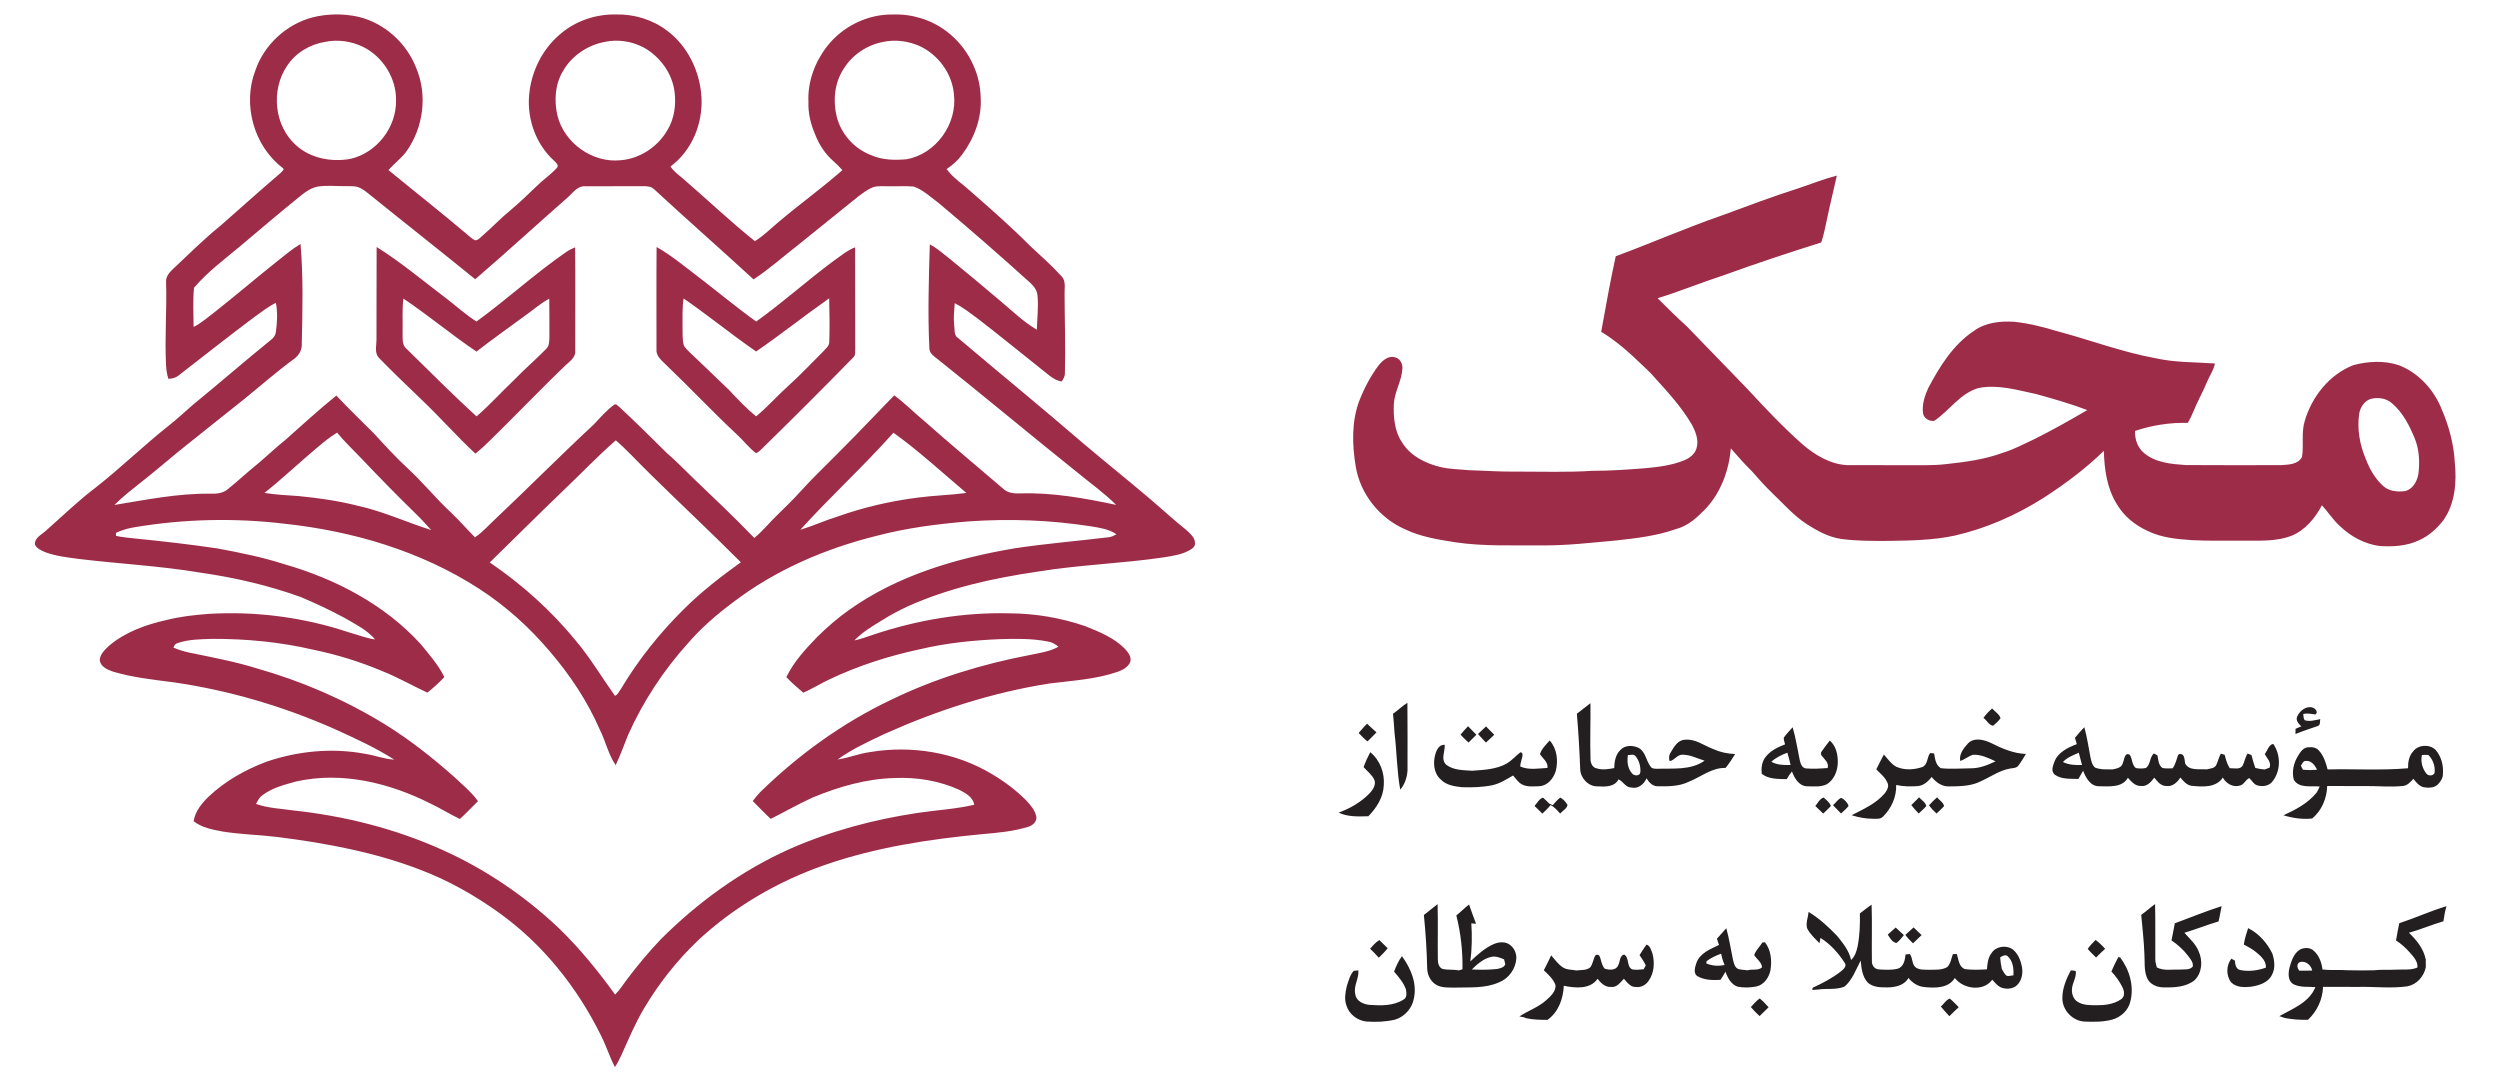
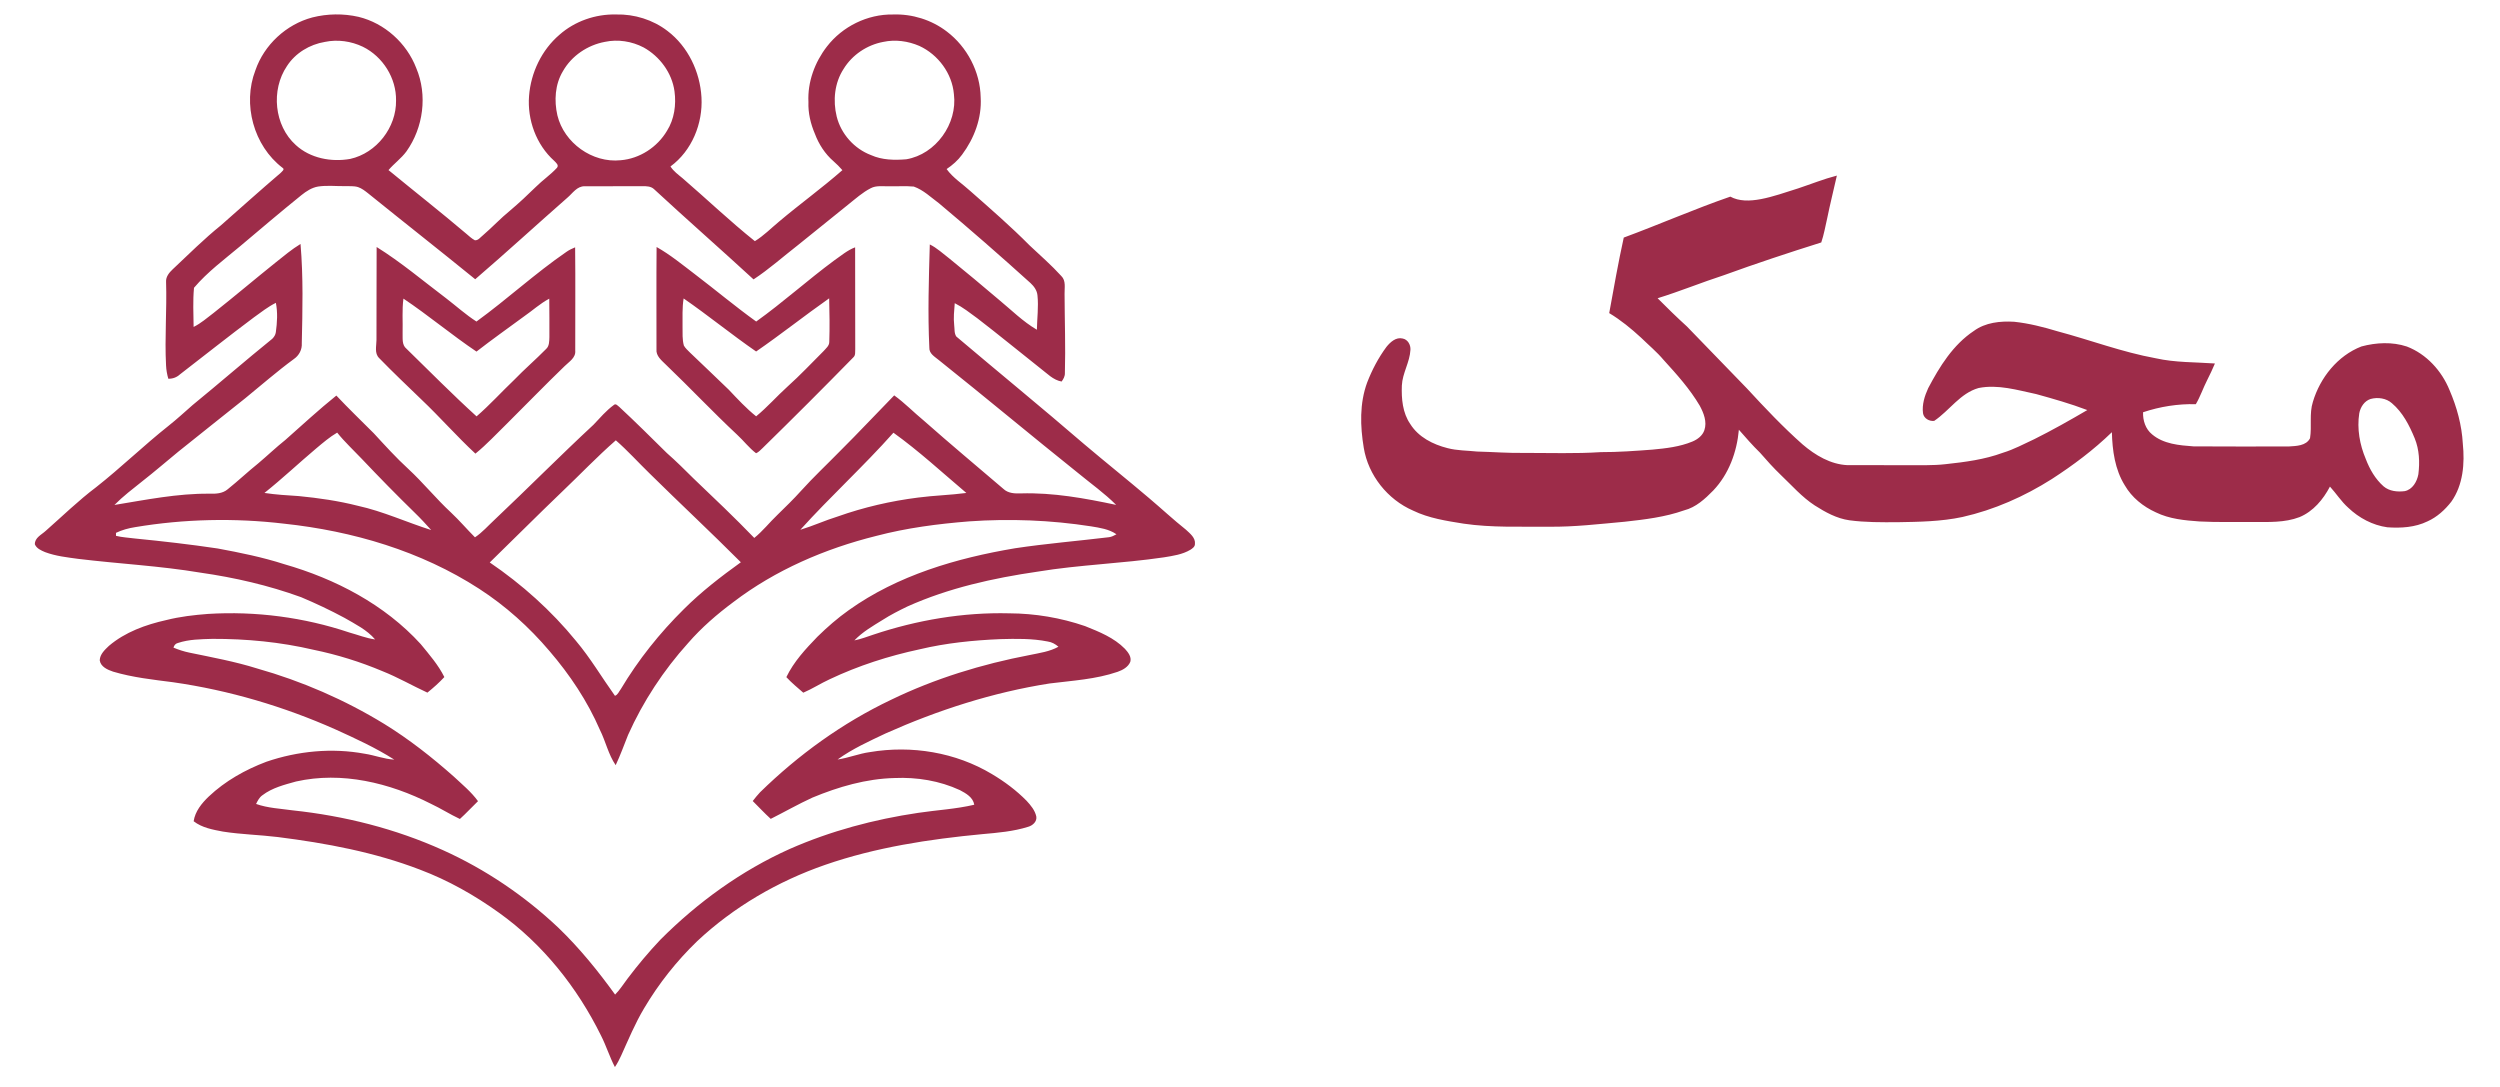
<svg xmlns="http://www.w3.org/2000/svg" version="1.1" id="Layer_1" x="0px" y="0px" width="115px" height="50px" viewBox="0 0 115 50" enable-background="new 0 0 115 50" xml:space="preserve">
  <g>
-     <path fill="#9D2C49" d="M14.368,0.802c0.692-0.175,1.429-0.185,2.125-0.027c1.197,0.291,2.212,1.206,2.653,2.353   c0.527,1.245,0.329,2.74-0.449,3.835c-0.237,0.323-0.568,0.558-0.826,0.861c1.192,0.98,2.405,1.932,3.581,2.93   c0.125,0.106,0.245,0.221,0.391,0.298c0.156,0.016,0.256-0.139,0.367-0.224c0.432-0.37,0.818-0.789,1.26-1.147   c0.407-0.345,0.797-0.708,1.177-1.082c0.31-0.309,0.676-0.557,0.973-0.879c0.104-0.123-0.047-0.239-0.127-0.322   c-0.827-0.742-1.243-1.887-1.156-2.987C24.42,3.343,24.916,2.3,25.734,1.6c0.709-0.627,1.66-0.956,2.604-0.934   c0.845-0.021,1.696,0.242,2.368,0.759c0.943,0.716,1.497,1.88,1.562,3.053c0.069,1.203-0.443,2.459-1.426,3.179   c0.14,0.222,0.356,0.374,0.554,0.54c1.114,0.959,2.179,1.978,3.328,2.896c0.408-0.249,0.742-0.593,1.107-0.895   c0.958-0.809,1.976-1.544,2.919-2.371c-0.127-0.145-0.262-0.283-0.407-0.409c-0.39-0.337-0.677-0.781-0.857-1.261   c-0.198-0.462-0.317-0.961-0.298-1.466c-0.045-0.918,0.293-1.831,0.851-2.551c0.714-0.924,1.867-1.493,3.038-1.473   c0.884-0.031,1.773,0.245,2.476,0.783c0.936,0.709,1.536,1.854,1.558,3.03c0.058,0.947-0.295,1.883-0.856,2.635   c-0.192,0.264-0.441,0.481-0.711,0.662c0.294,0.408,0.727,0.677,1.093,1.013c0.926,0.815,1.858,1.625,2.728,2.502   c0.491,0.462,1.002,0.906,1.456,1.406c0.223,0.216,0.141,0.547,0.149,0.823c0.004,1.213,0.049,2.427,0.015,3.639   c0.006,0.148-0.067,0.276-0.151,0.391c-0.394-0.07-0.669-0.377-0.975-0.606c-0.969-0.766-1.923-1.551-2.902-2.304   c-0.336-0.247-0.666-0.506-1.039-0.695c-0.027,0.338-0.064,0.677-0.025,1.016c0.024,0.171-0.006,0.369,0.098,0.519   c1.954,1.654,3.937,3.274,5.876,4.946c0.989,0.838,2.004,1.647,2.991,2.487c0.568,0.479,1.111,0.988,1.694,1.451   c0.187,0.176,0.449,0.373,0.415,0.662c-0.001,0.126-0.115,0.201-0.208,0.262c-0.369,0.221-0.804,0.28-1.221,0.349   c-1.929,0.285-3.885,0.34-5.809,0.658c-2.045,0.298-4.088,0.751-5.981,1.599c-0.393,0.19-0.784,0.388-1.151,0.624   c-0.453,0.28-0.924,0.551-1.295,0.94c0.298-0.059,0.582-0.168,0.869-0.264c2.009-0.672,4.133-1.035,6.254-0.982   c1.184,0.005,2.368,0.203,3.488,0.588c0.653,0.262,1.333,0.533,1.834,1.045c0.145,0.159,0.312,0.368,0.247,0.598   c-0.1,0.243-0.349,0.377-0.584,0.46c-1.008,0.346-2.08,0.404-3.13,0.536c-2.604,0.408-5.133,1.223-7.538,2.296   c-0.758,0.359-1.53,0.708-2.214,1.201c0.504-0.071,0.98-0.272,1.485-0.34c1.914-0.324,3.948,0.008,5.618,1.012   c0.577,0.343,1.121,0.748,1.593,1.228c0.191,0.208,0.385,0.438,0.446,0.721c0.04,0.231-0.165,0.415-0.369,0.473   c-0.682,0.216-1.402,0.276-2.112,0.339c-2.449,0.232-4.906,0.606-7.238,1.415c-2.168,0.753-4.197,1.932-5.875,3.504   c-0.951,0.917-1.778,1.961-2.45,3.098c-0.412,0.69-0.719,1.435-1.05,2.165c-0.084,0.184-0.176,0.365-0.29,0.532   c-0.245-0.468-0.399-0.976-0.638-1.446c-1.092-2.215-2.677-4.211-4.694-5.652c-1.123-0.807-2.338-1.493-3.633-1.982   c-2.096-0.806-4.318-1.219-6.539-1.5c-0.84-0.103-1.688-0.119-2.525-0.251c-0.469-0.089-0.963-0.175-1.349-0.476   c0.068-0.456,0.371-0.827,0.695-1.137c0.756-0.715,1.681-1.234,2.651-1.6c1.445-0.494,3.013-0.647,4.52-0.369   c0.458,0.069,0.897,0.247,1.363,0.271c-0.86-0.547-1.789-0.973-2.715-1.393c-2.373-1.054-4.887-1.797-7.459-2.166   c-0.925-0.12-1.86-0.219-2.758-0.487c-0.254-0.085-0.574-0.223-0.617-0.522c0.009-0.279,0.234-0.484,0.422-0.664   c0.747-0.636,1.696-0.977,2.641-1.188c0.627-0.158,1.271-0.233,1.915-0.282c2.196-0.136,4.42,0.155,6.506,0.855   c0.394,0.108,0.777,0.264,1.184,0.319c-0.379-0.447-0.917-0.707-1.414-0.996c-0.648-0.349-1.314-0.663-1.992-0.949   c-1.497-0.544-3.056-0.903-4.631-1.128c-1.857-0.312-3.741-0.405-5.609-0.632c-0.516-0.071-1.043-0.127-1.534-0.311   c-0.182-0.078-0.39-0.165-0.472-0.359c-0.01-0.306,0.311-0.444,0.503-0.623c0.767-0.675,1.499-1.391,2.316-2.006   c1.145-0.901,2.192-1.921,3.334-2.826c0.381-0.301,0.737-0.632,1.103-0.951c1.231-1.005,2.43-2.05,3.665-3.049   c0.084-0.082,0.149-0.186,0.164-0.303c0.062-0.447,0.09-0.906,0.002-1.351c-0.364,0.18-0.682,0.434-1.01,0.668   c-1.149,0.858-2.271,1.75-3.406,2.626c-0.146,0.134-0.333,0.203-0.532,0.197c-0.058-0.201-0.095-0.407-0.104-0.615   c-0.067-1.279,0.042-2.558,0.001-3.838c-0.016-0.236,0.142-0.427,0.303-0.579c0.732-0.688,1.444-1.4,2.228-2.031   c0.911-0.803,1.816-1.615,2.739-2.404c0.053-0.062,0.21-0.163,0.086-0.236c-1.328-1.013-1.849-2.93-1.247-4.484   C12.151,2.062,13.165,1.121,14.368,0.802 M14.944,1.928c-0.7,0.116-1.358,0.512-1.745,1.112c-0.743,1.098-0.588,2.738,0.408,3.632   c0.664,0.61,1.632,0.793,2.502,0.638c1.213-0.268,2.129-1.45,2.109-2.689c0.016-1.027-0.607-2.019-1.526-2.47   C16.154,1.893,15.531,1.805,14.944,1.928 M27.823,1.926c-0.795,0.148-1.528,0.641-1.928,1.348c-0.365,0.604-0.41,1.356-0.255,2.032   c0.306,1.267,1.607,2.2,2.907,2.065c0.877-0.07,1.69-0.601,2.135-1.355c0.338-0.536,0.429-1.196,0.345-1.817   c-0.116-0.847-0.677-1.604-1.419-2.016C29.065,1.899,28.424,1.797,27.823,1.926 M40.627,1.928   c-0.744,0.139-1.425,0.594-1.821,1.242c-0.419,0.64-0.498,1.458-0.318,2.191c0.199,0.8,0.808,1.483,1.58,1.774   c0.507,0.229,1.076,0.237,1.621,0.192c1.36-0.228,2.362-1.637,2.191-2.995c-0.081-0.954-0.725-1.821-1.589-2.219   C41.771,1.888,41.183,1.807,40.627,1.928 M13.862,8.979c-0.947,0.764-1.873,1.552-2.802,2.336   c-0.733,0.615-1.515,1.191-2.136,1.923c-0.056,0.596-0.025,1.201-0.018,1.801c0.338-0.166,0.621-0.418,0.919-0.643   c0.967-0.764,1.906-1.562,2.869-2.333c0.368-0.291,0.727-0.597,1.13-0.84c0.13,1.517,0.092,3.043,0.058,4.564   c0.02,0.291-0.124,0.564-0.362,0.727c-0.773,0.567-1.495,1.2-2.239,1.806c-1.023,0.823-2.059,1.631-3.08,2.458   c-0.553,0.453-1.092,0.921-1.656,1.361c-0.438,0.349-0.886,0.69-1.281,1.089c1.448-0.236,2.899-0.533,4.373-0.518   c0.29,0.008,0.603-0.004,0.836-0.203c0.48-0.384,0.927-0.808,1.407-1.193c0.421-0.355,0.818-0.736,1.249-1.079   c0.775-0.686,1.536-1.39,2.343-2.039c0.56,0.594,1.147,1.16,1.724,1.737c0.515,0.558,1.023,1.122,1.584,1.635   c0.688,0.637,1.278,1.371,1.966,2.008c0.386,0.362,0.729,0.767,1.103,1.141c0.34-0.226,0.608-0.538,0.906-0.813   c1.528-1.443,3.007-2.937,4.547-4.367c0.301-0.316,0.585-0.654,0.94-0.912c0.09-0.078,0.176,0.045,0.245,0.092   c0.745,0.691,1.465,1.409,2.188,2.122c0.427,0.373,0.827,0.775,1.23,1.173c0.942,0.899,1.888,1.795,2.792,2.733   c0.391-0.315,0.701-0.714,1.063-1.059c0.369-0.363,0.743-0.721,1.088-1.107c0.573-0.635,1.199-1.22,1.797-1.832   c0.845-0.839,1.656-1.71,2.489-2.56c0.488,0.353,0.906,0.788,1.37,1.169c1.2,1.062,2.432,2.089,3.65,3.13   c0.218,0.21,0.529,0.221,0.814,0.21c1.477-0.043,2.937,0.224,4.375,0.529c-0.535-0.536-1.156-0.975-1.739-1.456   c-2.152-1.722-4.268-3.489-6.422-5.209c-0.182-0.152-0.445-0.292-0.432-0.567c-0.076-1.582-0.024-3.167,0.021-4.749   c0.334,0.163,0.603,0.423,0.897,0.645c0.766,0.623,1.527,1.254,2.278,1.895c0.574,0.472,1.106,1.008,1.751,1.384   c0.009-0.526,0.082-1.054,0.027-1.579c-0.019-0.228-0.159-0.419-0.321-0.569c-1.38-1.247-2.78-2.471-4.205-3.665   c-0.373-0.276-0.719-0.616-1.163-0.773c-0.386-0.036-0.775-0.003-1.163-0.015c-0.273,0.01-0.566-0.044-0.817,0.09   c-0.382,0.195-0.701,0.486-1.035,0.751c-0.773,0.621-1.541,1.247-2.315,1.867c-0.679,0.527-1.323,1.105-2.042,1.577   c-1.519-1.398-3.072-2.758-4.587-4.16c-0.139-0.124-0.334-0.129-0.51-0.127c-0.889,0.005-1.779-0.001-2.668,0.003   c-0.356-0.01-0.556,0.322-0.797,0.525c-1.419,1.245-2.809,2.522-4.241,3.752c-1.633-1.328-3.289-2.628-4.926-3.951   c-0.143-0.113-0.29-0.229-0.464-0.288c-0.195-0.06-0.403-0.037-0.603-0.044c-0.41,0.005-0.824-0.043-1.232,0.018   C14.343,8.629,14.089,8.796,13.862,8.979 M14.546,20.627c-0.801,0.675-1.563,1.395-2.382,2.048c0.525,0.081,1.056,0.11,1.584,0.145   c0.911,0.089,1.819,0.219,2.707,0.445c1.163,0.255,2.249,0.759,3.38,1.117c-0.242-0.269-0.486-0.536-0.746-0.787   c-0.833-0.812-1.647-1.643-2.446-2.487c-0.379-0.401-0.787-0.776-1.133-1.208C15.163,20.103,14.855,20.369,14.546,20.627    M36.815,24.37c0.586-0.177,1.143-0.434,1.728-0.614c1.193-0.422,2.434-0.71,3.69-0.868c0.737-0.097,1.482-0.114,2.219-0.212   c-1.107-0.936-2.176-1.926-3.354-2.771C39.728,21.446,38.198,22.839,36.815,24.37 M25.855,22.619   c-1.12,1.073-2.215,2.173-3.326,3.254c1.482,1.01,2.832,2.217,3.967,3.609c0.666,0.79,1.191,1.686,1.792,2.525   c0.137-0.047,0.187-0.207,0.272-0.312c0.802-1.345,1.788-2.579,2.902-3.679c0.802-0.8,1.699-1.491,2.617-2.152   c-1.38-1.383-2.809-2.715-4.199-4.087c-0.52-0.506-1.006-1.046-1.552-1.523C27.469,21.004,26.682,21.833,25.855,22.619    M6.213,24.249c-0.303,0.048-0.601,0.129-0.878,0.262c0,0.034,0,0.103,0.001,0.138c0.286,0.072,0.582,0.082,0.873,0.122   c1.271,0.125,2.54,0.271,3.802,0.459c1.032,0.191,2.063,0.4,3.062,0.722c2.353,0.675,4.617,1.852,6.281,3.678   c0.393,0.481,0.808,0.955,1.086,1.515c-0.241,0.26-0.506,0.495-0.78,0.716c-0.696-0.321-1.361-0.707-2.075-0.99   c-1.017-0.428-2.076-0.758-3.157-0.98c-1.523-0.357-3.091-0.508-4.654-0.503c-0.534,0.016-1.084,0.019-1.595,0.191   c-0.107,0.025-0.172,0.11-0.199,0.212c0.236,0.099,0.48,0.178,0.731,0.23c1.045,0.217,2.097,0.409,3.117,0.729   c2.053,0.581,4.028,1.438,5.849,2.552c1.14,0.702,2.195,1.533,3.196,2.419c0.386,0.363,0.803,0.701,1.115,1.133   c-0.282,0.269-0.543,0.559-0.833,0.819c-0.458-0.214-0.884-0.489-1.342-0.703c-1.89-0.958-4.091-1.495-6.194-1.021   c-0.535,0.149-1.097,0.288-1.547,0.632c-0.141,0.097-0.219,0.251-0.292,0.401c0.542,0.192,1.123,0.215,1.688,0.295   c2.374,0.253,4.72,0.843,6.899,1.826c1.958,0.882,3.761,2.102,5.322,3.576c0.97,0.934,1.819,1.983,2.606,3.072   c0.222-0.22,0.384-0.489,0.573-0.735c0.469-0.621,0.969-1.218,1.504-1.784c1.72-1.726,3.73-3.183,5.958-4.181   c1.879-0.827,3.88-1.36,5.908-1.66c0.859-0.129,1.731-0.173,2.578-0.373c-0.056-0.342-0.379-0.523-0.658-0.671   c-0.936-0.434-1.98-0.602-3.004-0.558c-1.307,0.031-2.583,0.403-3.783,0.901c-0.653,0.299-1.276,0.656-1.917,0.978   c-0.288-0.261-0.552-0.548-0.828-0.821c0.107-0.137,0.215-0.273,0.334-0.399c1.763-1.725,3.789-3.191,6.02-4.253   c2.023-0.982,4.191-1.645,6.397-2.066c0.445-0.093,0.908-0.154,1.311-0.379c-0.14-0.122-0.304-0.214-0.489-0.24   c-0.719-0.144-1.458-0.129-2.187-0.11c-1.245,0.053-2.493,0.179-3.708,0.468c-1.423,0.305-2.821,0.753-4.137,1.377   c-0.414,0.189-0.796,0.44-1.216,0.619c-0.266-0.232-0.54-0.456-0.779-0.716c0.342-0.712,0.886-1.296,1.43-1.859   c0.45-0.441,0.926-0.856,1.441-1.221c2.248-1.605,4.959-2.395,7.654-2.849c1.434-0.215,2.88-0.334,4.319-0.508   c0.123-0.014,0.233-0.077,0.341-0.134c-0.343-0.24-0.766-0.298-1.168-0.365c-1.854-0.288-3.739-0.36-5.61-0.229   c-1.436,0.115-2.872,0.301-4.268,0.668c-2.355,0.586-4.638,1.567-6.575,3.043c-0.753,0.56-1.467,1.177-2.083,1.886   c-1.13,1.254-2.071,2.683-2.761,4.225c-0.186,0.466-0.356,0.938-0.571,1.393c-0.338-0.491-0.458-1.091-0.723-1.619   c-0.573-1.326-1.384-2.54-2.324-3.634c-0.934-1.101-2.019-2.076-3.232-2.861c-2.679-1.735-5.818-2.658-8.974-2.995   C10.79,23.82,8.475,23.87,6.213,24.249 M82.714,8.666c0.593-0.197,1.175-0.432,1.782-0.589c-0.147,0.656-0.311,1.306-0.445,1.965   c-0.086,0.372-0.149,0.749-0.273,1.111c-1.503,0.473-2.998,0.967-4.479,1.506c-1.023,0.332-2.021,0.743-3.049,1.06   c0.44,0.443,0.887,0.879,1.349,1.299c0.923,0.949,1.84,1.904,2.763,2.853c0.821,0.89,1.654,1.773,2.562,2.576   c0.579,0.494,1.28,0.915,2.06,0.95c0.914,0.004,1.828,0,2.743,0.001c0.589-0.005,1.18,0.022,1.767-0.046   c0.893-0.097,1.795-0.212,2.642-0.526c0.503-0.153,0.966-0.404,1.441-0.624c0.83-0.413,1.638-0.871,2.439-1.339   c-0.768-0.292-1.558-0.516-2.349-0.735c-0.867-0.184-1.759-0.456-2.65-0.28c-0.849,0.238-1.341,1.04-2.043,1.512   c-0.225,0.029-0.479-0.113-0.515-0.351c-0.052-0.397,0.074-0.795,0.238-1.153c0.525-0.995,1.143-1.997,2.099-2.632   c0.53-0.391,1.218-0.462,1.857-0.423c0.676,0.072,1.339,0.24,1.989,0.437c1.51,0.402,2.98,0.961,4.522,1.242   c0.894,0.201,1.814,0.175,2.723,0.24c-0.057,0.312-0.251,0.571-0.369,0.859c-0.109,0.257-0.227,0.51-0.353,0.758   c-0.188,0.365-0.316,0.759-0.525,1.114c-0.824-0.02-1.646,0.11-2.427,0.371c-0.015,0.378,0.113,0.774,0.414,1.017   c0.524,0.445,1.25,0.506,1.908,0.553c1.461,0.012,2.924,0.004,4.385,0.004c0.34-0.022,0.796-0.027,0.973-0.378   c0.09-0.553-0.042-1.13,0.132-1.675c0.331-1.11,1.136-2.123,2.232-2.547c0.676-0.182,1.418-0.22,2.09,0.003   c0.904,0.347,1.604,1.119,1.964,2.007c0.336,0.778,0.563,1.61,0.61,2.459c0.093,0.91,0.016,1.904-0.529,2.672   c-0.292,0.375-0.657,0.708-1.094,0.904c-0.571,0.279-1.227,0.318-1.851,0.273c-0.675-0.094-1.305-0.431-1.795-0.899   c-0.323-0.287-0.553-0.656-0.843-0.973c-0.31,0.592-0.769,1.143-1.399,1.404c-0.68,0.261-1.423,0.224-2.137,0.225   c-0.821-0.007-1.643,0.018-2.463-0.025c-0.683-0.048-1.386-0.114-2.009-0.419c-0.583-0.264-1.107-0.684-1.43-1.244   c-0.453-0.726-0.571-1.602-0.593-2.443c-0.839,0.815-1.78,1.519-2.761,2.154c-1.264,0.801-2.652,1.417-4.114,1.747   c-0.984,0.21-1.994,0.223-2.995,0.24c-0.735,0.003-1.474,0.009-2.204-0.089c-0.583-0.081-1.108-0.373-1.597-0.685   c-0.588-0.383-1.049-0.917-1.554-1.396c-0.339-0.326-0.655-0.675-0.962-1.03c-0.343-0.334-0.656-0.695-0.971-1.054   c-0.091,1.022-0.462,2.041-1.177,2.793c-0.379,0.388-0.801,0.778-1.341,0.915c-0.879,0.311-1.808,0.421-2.73,0.523   c-1.164,0.105-2.327,0.244-3.497,0.23c-1.306-0.011-2.62,0.049-3.917-0.141c-0.791-0.127-1.599-0.248-2.326-0.601   c-1.171-0.508-2.061-1.625-2.267-2.887c-0.166-0.994-0.197-2.043,0.155-3.002c0.225-0.582,0.518-1.141,0.89-1.643   c0.177-0.218,0.434-0.457,0.74-0.384c0.24,0.042,0.377,0.292,0.362,0.521c-0.029,0.57-0.369,1.071-0.395,1.641   c-0.023,0.608,0.032,1.26,0.389,1.775c0.375,0.599,1.044,0.938,1.712,1.106c0.444,0.117,0.906,0.108,1.36,0.157   c0.733,0.018,1.464,0.077,2.197,0.063c1.164-0.001,2.33,0.04,3.492-0.036c0.796,0.002,1.588-0.056,2.381-0.116   c0.621-0.058,1.251-0.129,1.832-0.37c0.238-0.099,0.468-0.271,0.553-0.525c0.129-0.382-0.03-0.784-0.211-1.121   c-0.456-0.774-1.06-1.445-1.662-2.106c-0.314-0.373-0.69-0.685-1.038-1.025c-0.455-0.419-0.936-0.814-1.467-1.132   c0.212-1.16,0.415-2.322,0.669-3.474c1.643-0.607,3.247-1.312,4.902-1.884C80.385,9.477,81.539,9.04,82.714,8.666 M109.049,18.352   c-0.288,0.092-0.469,0.375-0.523,0.66c-0.11,0.712,0.021,1.443,0.3,2.102c0.179,0.47,0.436,0.92,0.817,1.257   c0.264,0.227,0.638,0.264,0.972,0.222c0.362-0.073,0.568-0.438,0.63-0.776c0.069-0.553,0.045-1.13-0.168-1.652   c-0.245-0.595-0.549-1.193-1.047-1.615C109.766,18.315,109.382,18.263,109.049,18.352 M17.325,11.362   c1.127,0.703,2.145,1.566,3.204,2.365c0.463,0.355,0.897,0.749,1.388,1.064c1.413-1.025,2.7-2.217,4.14-3.206   c0.123-0.087,0.26-0.151,0.399-0.208c0.018,1.585,0.002,3.169,0.005,4.754c0.032,0.327-0.286,0.51-0.487,0.71   c-0.897,0.864-1.762,1.761-2.646,2.638c-0.482,0.467-0.936,0.966-1.459,1.388c-0.862-0.799-1.636-1.686-2.489-2.494   c-0.65-0.63-1.31-1.251-1.94-1.902c-0.222-0.219-0.124-0.552-0.122-0.827C17.327,14.218,17.314,12.79,17.325,11.362 M18.52,15.303   c0.01,0.25-0.045,0.561,0.177,0.738c1.07,1.043,2.118,2.108,3.225,3.112c0.609-0.526,1.149-1.126,1.732-1.681   c0.472-0.489,0.989-0.932,1.465-1.417c0.153-0.135,0.145-0.357,0.153-0.544c0.001-0.59,0.001-1.182-0.006-1.772   c-0.421,0.223-0.772,0.548-1.162,0.817c-0.73,0.537-1.471,1.061-2.186,1.617c-1.149-0.773-2.21-1.667-3.36-2.437   C18.488,14.256,18.534,14.782,18.52,15.303 M30.203,11.362c0.631,0.356,1.192,0.819,1.767,1.256   c0.943,0.718,1.852,1.48,2.815,2.173c1.236-0.884,2.365-1.906,3.587-2.809c0.312-0.215,0.605-0.47,0.964-0.605   c0.006,1.56-0.001,3.121,0.005,4.681c-0.011,0.126,0.023,0.279-0.082,0.375c-1.378,1.408-2.771,2.801-4.179,4.178   c-0.095,0.085-0.181,0.19-0.301,0.238c-0.323-0.245-0.569-0.574-0.866-0.847c-1.121-1.047-2.172-2.165-3.28-3.225   c-0.197-0.197-0.466-0.401-0.435-0.713C30.2,14.497,30.189,12.93,30.203,11.362 M34.782,16.169   c-1.134-0.783-2.202-1.657-3.335-2.44c-0.071,0.431-0.045,0.869-0.05,1.303c0.004,0.288-0.016,0.583,0.061,0.864   c0.07,0.126,0.183,0.221,0.282,0.323c0.593,0.573,1.197,1.134,1.786,1.71c0.402,0.424,0.799,0.856,1.257,1.222   c0.514-0.421,0.952-0.925,1.445-1.37c0.577-0.517,1.108-1.082,1.656-1.63c0.108-0.125,0.266-0.244,0.263-0.426   c0.023-0.667,0.011-1.335-0.005-2.002C37.008,14.52,35.923,15.383,34.782,16.169L34.782,16.169z" />
-     <path fill="#231F20" d="M64.077,32.837c0.229-0.16,0.424-0.364,0.664-0.507c0.013,1.039,0.003,2.079,0.005,3.118   c-0.022,0.313-0.127,0.637-0.335,0.877c-0.156-0.853-0.156-1.725-0.26-2.584C64.122,33.44,64.115,33.137,64.077,32.837    M72.536,32.833c0.21-0.159,0.414-0.327,0.625-0.486c0.01,0.858-0.026,1.717,0.003,2.576c-0.002,0.178,0.089,0.387,0.283,0.421   c0.263,0.088,0.54,0.035,0.806-0.012c0.008-0.293,0.058-0.61,0.277-0.824c0.213-0.246,0.597-0.236,0.866-0.095   c0.307,0.186,0.323,0.582,0.529,0.845c0.059,0.108,0.187,0.1,0.295,0.106c0.738-0.029,1.55,0.081,2.192-0.373   c-0.341-0.101-0.669-0.282-1.032-0.274c-0.233,0.003-0.354,0.255-0.577,0.297c-0.04-0.133-0.038-0.275,0.044-0.392   c0.149-0.256,0.332-0.589,0.669-0.594c0.475-0.047,0.867,0.27,1.29,0.429c0.318,0.143,0.661,0.217,1.01,0.229   c-0.134,0.222-0.278,0.438-0.44,0.64c-0.629-0.021-1.13,0.41-1.686,0.632c-0.457,0.225-0.977,0.22-1.474,0.209   c-0.218-0.014-0.371-0.192-0.475-0.365c-0.117,0.271-0.387,0.501-0.7,0.423c-0.267,0.005-0.37-0.284-0.59-0.372   c-0.189,0.36-0.624,0.34-0.971,0.319c-0.419,0.008-0.779-0.38-0.791-0.789C72.657,34.53,72.609,33.681,72.536,32.833    M74.883,34.733c-0.042,0.29-0.017,0.606,0.185,0.836c0.088,0.129,0.371,0.147,0.387-0.047c0.023-0.262-0.055-0.542-0.225-0.744   C75.146,34.673,74.996,34.738,74.883,34.733 M105.662,32.981c0.109-0.268,0.399-0.514,0.704-0.438   c0.129,0.036,0.297,0.212,0.141,0.324c-0.186-0.029-0.373-0.065-0.558-0.025c0.015,0.095,0.006,0.203,0.065,0.287   c0.237,0.08,0.482-0.007,0.718-0.049c-0.027,0.103,0.021,0.258-0.102,0.312c-0.347,0.12-0.697,0.234-1.038,0.373   c0.001-0.06,0.003-0.18,0.003-0.24c0.088-0.038,0.176-0.076,0.266-0.113C105.744,33.303,105.603,33.156,105.662,32.981    M91.239,33.024c0.112-0.163,0.251-0.305,0.399-0.435c0.127,0.146,0.333,0.26,0.387,0.451c-0.098,0.129-0.216,0.244-0.342,0.345   C91.488,33.355,91.392,33.131,91.239,33.024 M62.498,33.716c0.124-0.146,0.253-0.288,0.385-0.427   c0.145,0.133,0.287,0.269,0.436,0.399c-0.134,0.143-0.276,0.278-0.414,0.417C62.756,33.989,62.626,33.853,62.498,33.716    M67.184,33.794c0.111-0.133,0.226-0.262,0.346-0.388c0.13,0.127,0.258,0.258,0.383,0.392c-0.121,0.119-0.24,0.237-0.36,0.358   C67.423,34.041,67.301,33.918,67.184,33.794 M67.989,33.764c0.123-0.115,0.246-0.232,0.368-0.349   c0.129,0.125,0.255,0.253,0.379,0.385c-0.126,0.121-0.253,0.241-0.383,0.358C68.23,34.028,68.106,33.898,67.989,33.764    M82.051,33.937c0.122-0.172,0.269-0.325,0.41-0.482c0.148,0.494,0.221,1.006,0.327,1.509c0.036,0.153,0.101,0.368,0.288,0.383   c0.331,0.029,0.665,0.007,0.996-0.018c0.068-0.244-0.142-0.394-0.271-0.564c-0.058-0.064-0.047-0.159,0.01-0.219   c0.112-0.165,0.236-0.323,0.359-0.48c0.296,0.253,0.381,0.668,0.367,1.041c-0.012,0.372-0.176,0.766-0.501,0.967   c-0.279,0.139-0.604,0.097-0.905,0.095c-0.375-0.002-0.585-0.375-0.702-0.683c-0.088,0.113-0.17,0.232-0.242,0.356   c-0.39-0.015-0.822,0.011-1.147-0.247c-0.027-0.253,0.001-0.52,0.148-0.736c0.222-0.312,0.576-0.486,0.925-0.619   C82.087,34.14,82.051,34.04,82.051,33.937 M81.479,35.042c0.272,0.151,0.586,0.157,0.889,0.146   c-0.042-0.19-0.097-0.377-0.149-0.565C81.953,34.723,81.692,34.848,81.479,35.042 M95.449,33.939   c0.138-0.166,0.275-0.334,0.431-0.484c0.126,0.447,0.19,0.909,0.278,1.364c0.04,0.171,0.07,0.369,0.214,0.489   c0.258,0.107,0.543,0.079,0.817,0.084c0.181-0.043,0.419-0.076,0.462-0.297c0.071-0.144,0.078-0.518,0.321-0.371   c0.123,0.182,0.088,0.46,0.277,0.607c0.149,0.027,0.308,0.029,0.458-0.002c0.227-0.154,0.168-0.49,0.369-0.67   c0.041,0.022,0.123,0.065,0.164,0.087c0.049,0.2,0.043,0.458,0.237,0.583c0.151,0.03,0.307,0.016,0.462,0.014   c0.135-0.174,0.172-0.393,0.247-0.595c0.051-0.098,0.151-0.066,0.23-0.021c0.078,0.114,0.082,0.258,0.099,0.392   c0.189,0.355,0.659,0.242,0.991,0.274c0.149-0.047,0.352-0.036,0.438-0.195c0.084-0.172,0.121-0.364,0.215-0.532   c0.045,0.014,0.134,0.043,0.178,0.058c0.053,0.212,0.108,0.429,0.233,0.614c0.2-0.008,0.473,0.084,0.598-0.129   c0.083-0.179,0.112-0.381,0.223-0.547c0.044,0.018,0.132,0.053,0.176,0.071c0.053,0.199,0.105,0.397,0.175,0.591   c0.14,0.036,0.283,0.062,0.43,0.073c0.075-0.03,0.151-0.058,0.228-0.084c0.095-0.247-0.117-0.426-0.221-0.623   c0.121-0.153,0.179-0.438,0.39-0.471c0.343,0.49,0.353,1.2-0.004,1.686c-0.145,0.225-0.429,0.297-0.68,0.234   c-0.198-0.029-0.286-0.222-0.416-0.347c-0.167,0.063-0.226,0.277-0.403,0.334c-0.326,0.12-0.658-0.073-0.818-0.358   c-0.306,0.477-0.945,0.429-1.435,0.378c-0.23-0.029-0.376-0.219-0.518-0.381c-0.138,0.224-0.37,0.438-0.653,0.389   c-0.249,0.004-0.402-0.214-0.546-0.382c-0.145,0.197-0.344,0.422-0.616,0.382c-0.263,0.01-0.439-0.199-0.597-0.377   c-0.263,0.465-0.87,0.395-1.323,0.39c-0.401,0.008-0.612-0.392-0.737-0.714c-0.075,0.125-0.147,0.252-0.217,0.379   c-0.366-0.015-0.78,0.028-1.091-0.2c-0.183-0.157-0.08-0.412-0.01-0.598c0.168-0.434,0.619-0.648,1.027-0.803   C95.504,34.136,95.476,34.037,95.449,33.939 M94.894,35.053c0.273,0.134,0.58,0.148,0.879,0.137   c-0.047-0.189-0.099-0.376-0.149-0.564C95.368,34.742,95.089,34.839,94.894,35.053 M90.525,34.199   c0.279-0.292,0.74-0.177,1.062-0.021c0.504,0.253,1.032,0.482,1.604,0.504c-0.11,0.182-0.216,0.367-0.346,0.535   c-0.088,0.124-0.253,0.11-0.384,0.137c-0.479,0.082-0.88,0.375-1.315,0.57c-0.46,0.247-0.997,0.246-1.505,0.251   c-0.319,0.007-0.591-0.195-0.782-0.433c-0.162,0.203-0.373,0.396-0.645,0.419c-0.33,0.023-0.666,0.02-0.99-0.052   c0.021,0.542-0.219,1.073-0.599,1.451c-0.123,0.135-0.313,0.101-0.474,0.103c-0.332,0.001-0.66-0.063-0.975-0.162   c0.543-0.283,1.133-0.536,1.533-1.02c0.097-0.134,0.202-0.316,0.111-0.479c-0.105-0.251-0.328-0.421-0.51-0.612   c0.115-0.228,0.227-0.458,0.349-0.682c0.175,0.195,0.325,0.428,0.561,0.559c0.38,0.173,0.823,0.148,1.212,0.016   c0.253-0.111,0.203-0.445,0.352-0.638c0.062-0.001,0.123,0.003,0.186,0.015c0.042,0.247,0.072,0.534,0.309,0.677   c0.462,0.051,0.927,0.008,1.391,0.005c0.397,0.002,0.773-0.153,1.127-0.321c-0.328-0.153-0.679-0.324-1.048-0.301   c-0.205,0.069-0.373,0.217-0.577,0.287C90.107,34.69,90.328,34.42,90.525,34.199 M70.837,34.69c0.079-0.245,0.28-0.438,0.449-0.628   c0.337,0.376,0.398,0.923,0.281,1.398c-0.102,0.341-0.373,0.684-0.753,0.705c-0.267,0.009-0.556,0.047-0.801-0.082   c-0.178-0.091-0.281-0.269-0.412-0.411c-0.311,0.182-0.621,0.382-0.98,0.454c-0.454,0.089-0.921,0.099-1.383,0.085   c-0.34-0.04-0.71-0.093-0.96-0.352c-0.325-0.28-0.364-0.762-0.256-1.152c0.058-0.211,0.177-0.462,0.436-0.447   c0.021,0.306-0.202,0.687,0.081,0.927c0.337,0.251,0.786,0.24,1.186,0.267c0.54-0.04,1.113-0.062,1.595-0.337   c0.23-0.142,0.408-0.349,0.621-0.513c0.119,0.012,0.103,0.137,0.083,0.225c-0.038,0.141-0.084,0.282-0.094,0.429   c0.392,0.176,0.838,0.09,1.254,0.066C71.219,35.053,70.969,34.892,70.837,34.69 M105.7,34.786c0.111-0.191,0.264-0.428,0.518-0.412   c0.16-0.02,0.331,0.02,0.444,0.143c0.227,0.24,0.327,0.564,0.408,0.877c1.233-0.03,2.47,0.052,3.7-0.054   c-0.005-0.279,0.045-0.578,0.245-0.789c0.237-0.301,0.744-0.324,1.017-0.062c0.263,0.297,0.372,0.707,0.343,1.099   c0.007,0.196-0.108,0.369-0.24,0.502c-0.171,0.16-0.427,0.158-0.643,0.124c-0.213-0.051-0.348-0.232-0.479-0.39   c-0.13,0.149-0.273,0.313-0.484,0.331c-0.568,0.058-1.138-0.001-1.706,0.003c-0.591,0-1.182,0.001-1.773-0.001   c-0.012,0.558-0.253,1.141-0.693,1.494c-0.444,0.048-0.893-0.017-1.317-0.148c0.556-0.254,1.118-0.548,1.512-1.029   c0.066-0.089,0.105-0.195,0.154-0.295c-0.396-0.041-0.949,0.101-1.191-0.313C105.416,35.502,105.507,35.105,105.7,34.786    M111.409,34.733c-0.069,0.301,0.019,0.627,0.214,0.864c0.101,0.123,0.377,0.086,0.374-0.096c0.016-0.282-0.09-0.576-0.293-0.773   C111.604,34.72,111.506,34.721,111.409,34.733 M105.841,35.225c0.03,0.06,0.062,0.121,0.095,0.182c0.215,0.021,0.432,0.021,0.648,0   c-0.094-0.2-0.257-0.422-0.503-0.406C105.946,34.987,105.903,35.138,105.841,35.225 M63.031,34.601   c0.449,0.361,0.669,0.957,0.623,1.525c-0.022,0.55-0.334,1.038-0.709,1.421c-0.46,0.011-0.941,0.038-1.367-0.166   c0.533-0.195,1.037-0.485,1.432-0.897c0.153-0.162,0.301-0.394,0.206-0.622c-0.114-0.229-0.322-0.388-0.49-0.574   C62.809,35.051,62.915,34.823,63.031,34.601 M70.589,37.073c0.12-0.132,0.21-0.325,0.389-0.382   c0.102,0.084,0.191,0.182,0.286,0.275c0.055,0.021,0.109,0.045,0.164,0.071c0.105-0.123,0.211-0.246,0.339-0.346   c0.15,0.063,0.256,0.203,0.34,0.338c-0.038,0.178-0.229,0.265-0.34,0.395c-0.133-0.146-0.261-0.302-0.441-0.39   c-0.114,0.142-0.244,0.27-0.377,0.392C70.83,37.306,70.71,37.188,70.589,37.073 M83.505,37.075   c0.116-0.136,0.201-0.332,0.383-0.389c0.122,0.114,0.279,0.223,0.331,0.39c-0.108,0.126-0.234,0.234-0.353,0.348   C83.747,37.306,83.628,37.188,83.505,37.075 M84.318,37.038c0.13-0.103,0.223-0.283,0.383-0.336   c0.144,0.07,0.284,0.216,0.334,0.374c-0.103,0.127-0.23,0.232-0.347,0.345C84.564,37.293,84.44,37.165,84.318,37.038 M87.92,37.036   c0.12-0.119,0.239-0.24,0.36-0.36c0.112,0.129,0.286,0.227,0.331,0.401c-0.106,0.125-0.232,0.231-0.35,0.344   C88.141,37.297,88.026,37.17,87.92,37.036 M88.733,37.046c0.119-0.128,0.238-0.256,0.372-0.369c0.103,0.133,0.29,0.229,0.322,0.403   c-0.105,0.125-0.232,0.229-0.347,0.342C88.952,37.307,88.835,37.182,88.733,37.046 M65.498,42.088   c0.216-0.158,0.416-0.338,0.631-0.499c0.025,0.851-0.002,1.704,0.012,2.555c0,0.171,0.053,0.383,0.242,0.435   c0.24,0.042,0.488,0.013,0.73,0.058c0.04-0.012,0.12-0.037,0.16-0.049c0.016-0.834-0.077-1.668-0.282-2.477   c0.201-0.162,0.381-0.347,0.586-0.503c0.101,0.297,0.212,0.591,0.321,0.886c-0.054-0.005-0.162-0.014-0.217-0.019   c0.04,0.584,0.028,1.17-0.045,1.75c0.325-0.308,0.665-0.617,1.08-0.799c0.24-0.103,0.553-0.127,0.763,0.055   c0.179,0.141,0.278,0.369,0.273,0.596c-0.023,0.477-0.339,0.926-0.784,1.105c-0.649,0.295-1.377,0.227-2.069,0.247   c-0.271-0.004-0.56,0.014-0.808-0.114c-0.272-0.147-0.43-0.452-0.44-0.756C65.633,43.732,65.581,42.908,65.498,42.088    M67.704,44.595c0.39,0.021,0.784,0.02,1.173-0.023c0.136-0.032,0.311-0.067,0.366-0.216c-0.016-0.076-0.034-0.151-0.054-0.225   c-0.184-0.077-0.382-0.161-0.584-0.116C68.245,44.092,67.958,44.343,67.704,44.595 M98.496,42.084   c0.221-0.155,0.418-0.34,0.638-0.496c0.021,0.851,0.001,1.703,0.01,2.554c0.001,0.122,0.041,0.239,0.069,0.358   c0.322,0.172,0.696,0.086,1.045,0.1c0.2-0.017,0.456,0.034,0.606-0.132c0.044-0.198-0.11-0.354-0.214-0.501   c-0.211-0.278-0.473-0.515-0.762-0.709c0.047-0.262,0.11-0.522,0.153-0.786c0.717-0.265,1.425-0.555,2.153-0.789   c-0.05,0.234-0.082,0.471-0.142,0.703c-0.529,0.158-1.041,0.363-1.57,0.52c0.232,0.271,0.52,0.507,0.652,0.849   c0.202,0.427,0.166,1.002-0.188,1.339c-0.401,0.318-0.943,0.336-1.432,0.325c-0.306-0.001-0.641-0.151-0.757-0.45   c-0.139-0.349-0.092-0.732-0.116-1.097C98.621,43.273,98.549,42.679,98.496,42.084 M85.554,42.018   c0.18-0.134,0.352-0.279,0.54-0.403c0.029,0.867-0.001,1.735,0.013,2.602c-0.009,0.179,0.123,0.366,0.312,0.375   c0.295,0.02,0.603,0.039,0.891-0.036c0.265-0.099,0.321-0.402,0.345-0.65c0.062-0.01,0.127-0.018,0.192-0.022   c0.152,0.172,0.083,0.466,0.275,0.616c0.18,0.132,0.419,0.098,0.63,0.11c0.274-0.011,0.575,0.025,0.82-0.125   c0.161-0.156,0.184-0.397,0.262-0.597c0.059-0.001,0.12-0.001,0.182-0.001c0.08,0.245,0.088,0.588,0.373,0.693   c0.334,0.042,0.674,0.028,1.01,0.01c0.021-0.258,0.044-0.535,0.212-0.746c0.188-0.308,0.637-0.377,0.936-0.2   c0.274,0.191,0.406,0.525,0.463,0.843c0.06,0.32-0.025,0.696-0.303,0.893c-0.209,0.127-0.486,0.128-0.702,0.023   c-0.148-0.08-0.25-0.217-0.362-0.337c-0.402,0.562-1.331,0.436-1.721-0.079c-0.286,0.471-0.894,0.469-1.376,0.42   c-0.302-0.02-0.573-0.188-0.758-0.421c-0.183,0.342-0.602,0.429-0.958,0.434c-0.312,0.002-0.666,0.002-0.91-0.219   c-0.257-0.271-0.292-0.662-0.329-1.015c-0.218,0.412-0.378,0.884-0.74,1.196c-0.387,0.165-0.821,0.073-1.227,0.138   c-0.064,0.005-0.191,0.014-0.255,0.018c0.002-0.025,0.007-0.074,0.009-0.099c0.46-0.212,0.916-0.449,1.315-0.763   c0.105-0.09,0.272-0.231,0.166-0.381c-0.291-0.449-0.658-0.869-1.117-1.15c-0.012,0.061-0.035,0.182-0.047,0.242   c-0.205-0.215-0.44-0.419-0.569-0.69c-0.068-0.249,0.049-0.501,0.07-0.749c0.488,0.297,0.914,0.688,1.308,1.1   c0.272,0.332,0.554,0.68,0.646,1.112c0.177-0.164,0.252-0.399,0.3-0.628C85.549,43.033,85.565,42.524,85.554,42.018 M92.008,44.038   c0.01,0.179,0.04,0.358,0.075,0.534c0.07,0.112,0.121,0.247,0.239,0.321c0.097,0.014,0.195-0.016,0.294-0.029   c0.023-0.31-0.023-0.664-0.266-0.882C92.238,43.893,92.107,43.98,92.008,44.038 M110.365,42.469   c0.732-0.24,1.435-0.564,2.174-0.784c-0.073,0.225-0.103,0.461-0.142,0.694c-0.536,0.156-1.049,0.379-1.587,0.528   c0.356,0.338,0.678,0.738,0.775,1.232c0,0.117,0.001,0.235,0.002,0.353c-0.086,0.421-0.408,0.792-0.838,0.877   c-0.753,0.109-1.513,0.012-2.269,0.029c-0.541-0.001-1.082,0.003-1.621-0.002c-0.016,0.574-0.273,1.122-0.691,1.514   c-0.354,0.012-0.706-0.017-1.054-0.079c-0.089-0.031-0.177-0.06-0.263-0.089c0.612-0.343,1.38-0.632,1.657-1.336   c-0.337-0.024-0.701,0.026-1.01-0.133c-0.262-0.153-0.242-0.499-0.182-0.755c0.088-0.316,0.199-0.679,0.506-0.851   c0.192-0.084,0.449-0.088,0.609,0.067c0.247,0.216,0.367,0.545,0.403,0.864c0.386,0.044,0.779,0.005,1.169,0.034   c0.389,0.01,0.779,0.008,1.169,0.003c0.362-0.042,0.727-0.014,1.09-0.032c0.314-0.017,0.643,0.034,0.94-0.098   c0.028-0.279-0.177-0.489-0.345-0.683c-0.187-0.214-0.398-0.408-0.639-0.559C110.26,42.996,110.312,42.733,110.365,42.469    M105.771,44.652c0.196-0.001,0.393,0.001,0.591-0.007c-0.049-0.249-0.301-0.458-0.561-0.393   C105.626,44.328,105.668,44.534,105.771,44.652 M78.978,43.181c0.146-0.159,0.286-0.323,0.432-0.482   c0.129,0.475,0.21,0.96,0.306,1.443c0.041,0.16,0.077,0.364,0.25,0.434c0.138,0.036,0.283,0.04,0.426,0.058   c0.215-0.069,0.485,0.028,0.663-0.138c-0.02-0.237-0.244-0.375-0.362-0.562c0.071-0.222,0.26-0.386,0.38-0.584   c0.029-0.001,0.087-0.003,0.116-0.003c0.285,0.363,0.322,0.851,0.251,1.292c-0.071,0.329-0.292,0.655-0.635,0.736   c-0.288,0.059-0.592,0.068-0.88,0.011c-0.296-0.106-0.458-0.409-0.553-0.689c-0.075,0.127-0.144,0.258-0.233,0.376   c-0.346,0.018-0.719,0.016-1.03-0.154c-0.234-0.116-0.143-0.42-0.078-0.614c0.156-0.457,0.642-0.647,1.043-0.837   C79.039,43.372,79.008,43.276,78.978,43.181 M78.502,44.215c-0.003,0.025-0.009,0.075-0.012,0.101   c0.262,0.118,0.562,0.133,0.841,0.073c-0.071-0.167-0.124-0.342-0.159-0.52C78.936,43.955,78.702,44.061,78.502,44.215    M86.837,42.992c0.123-0.107,0.245-0.216,0.366-0.327c0.127,0.115,0.251,0.233,0.375,0.352c-0.107,0.126-0.205,0.262-0.34,0.36   C87.043,43.347,86.934,43.144,86.837,42.992 M87.646,43.005c0.128-0.113,0.253-0.229,0.379-0.344   c0.123,0.117,0.245,0.236,0.369,0.354c-0.133,0.125-0.264,0.252-0.395,0.378C87.872,43.273,87.748,43.147,87.646,43.005    M103.413,42.694c0.493,0.244,0.873,0.679,1.114,1.167c0.101,0.316,0.148,0.682-0.019,0.985c-0.175,0.36-0.597,0.487-0.963,0.543   c-0.308,0.033-0.673,0.037-0.908-0.197c-0.245-0.307-0.235-0.786,0.006-1.094c0.04,0.023,0.121,0.068,0.162,0.091   c0.013,0.174,0.045,0.399,0.255,0.434c0.388,0.079,0.799,0.021,1.171-0.112c0.02-0.297-0.208-0.512-0.417-0.685   c-0.18-0.153-0.388-0.268-0.598-0.375C103.254,43.192,103.33,42.941,103.413,42.694 M63.024,43.64   c0.131-0.142,0.255-0.299,0.427-0.397c0.125,0.127,0.253,0.252,0.382,0.376c-0.124,0.156-0.264,0.298-0.408,0.436   C63.298,43.91,63.163,43.772,63.024,43.64 M96.396,43.238c0.163,0.116,0.306,0.258,0.44,0.408   c-0.143,0.128-0.282,0.261-0.416,0.399c-0.132-0.131-0.269-0.255-0.386-0.397C96.137,43.495,96.272,43.37,96.396,43.238    M75.419,43.936c0.105-0.163,0.204-0.33,0.32-0.486c0.174,0.053,0.212,0.261,0.274,0.41c0.109,0.422,0.083,0.91-0.186,1.27   c-0.123,0.184-0.343,0.299-0.566,0.271c-0.258,0.018-0.408-0.212-0.562-0.377c-0.164,0.169-0.33,0.414-0.599,0.375   c-0.269,0.016-0.461-0.182-0.612-0.375c-0.342,0.499-1.035,0.428-1.553,0.322c-0.027,0.597-0.245,1.212-0.75,1.567   c-0.338,0.001-0.677-0.005-1.009-0.082l-0.044-0.029c-0.059-0.012-0.178-0.035-0.238-0.047c0.408-0.267,0.886-0.426,1.251-0.762   c0.194-0.176,0.438-0.396,0.407-0.683c-0.101-0.277-0.328-0.48-0.536-0.678c0.119-0.225,0.232-0.454,0.338-0.686   c0.173,0.189,0.318,0.412,0.538,0.552c0.183,0.123,0.413,0.1,0.621,0.144c0.212-0.029,0.466,0.005,0.64-0.145   c0.119-0.158,0.134-0.364,0.225-0.536c0.064-0.061,0.128-0.06,0.193,0.003c0.093,0.194,0.095,0.434,0.249,0.597   c0.203,0.062,0.518,0.088,0.615-0.154c0.095-0.162,0.057-0.438,0.271-0.499c0.257,0.136,0.104,0.547,0.371,0.683   c0.174,0.036,0.355,0.01,0.531-0.005c0.025-0.044,0.073-0.132,0.097-0.175C75.627,44.242,75.525,44.087,75.419,43.936    M64.126,44.693c0.099-0.247,0.202-0.495,0.364-0.709c0.402,0.551,0.702,1.248,0.549,1.941c-0.077,0.452-0.42,0.838-0.857,0.976   c-0.434,0.103-0.883,0.121-1.327,0.089c-0.416-0.042-0.801-0.338-0.921-0.743c-0.105-0.289-0.046-0.6,0.02-0.89   c0.084-0.24,0.138-0.508,0.319-0.7c0.069-0.01,0.14-0.016,0.212-0.018c0.036,0.376-0.235,0.711-0.141,1.092   c0.034,0.319,0.373,0.469,0.658,0.494c0.524,0.038,1.099,0.049,1.559-0.243c0.172-0.092,0.139-0.311,0.112-0.471   C64.562,45.196,64.338,44.941,64.126,44.693 M97.443,44.026c0.022,0.004,0.066,0.013,0.088,0.017   c0.426,0.572,0.649,1.328,0.464,2.03c-0.092,0.407-0.44,0.719-0.833,0.829c-0.419,0.112-0.858,0.108-1.286,0.09   c-0.543-0.034-1.005-0.524-1.007-1.067c-0.005-0.455,0.179-0.888,0.385-1.284c0.077,0.008,0.163-0.008,0.234,0.036   c0.033,0.292-0.166,0.543-0.179,0.831c-0.013,0.216,0.068,0.456,0.26,0.575c0.253,0.161,0.566,0.155,0.856,0.158   c0.392,0.004,0.812-0.043,1.142-0.273c0.195-0.124,0.153-0.387,0.062-0.562c-0.132-0.264-0.304-0.504-0.505-0.718   C97.218,44.462,97.329,44.243,97.443,44.026 M80.539,46.326c0.125-0.143,0.252-0.287,0.408-0.398   c0.151,0.119,0.277,0.266,0.41,0.406c-0.142,0.133-0.28,0.269-0.416,0.406C80.798,46.611,80.665,46.47,80.539,46.326    M89.279,46.302c0.137-0.118,0.233-0.304,0.41-0.368c0.151,0.117,0.276,0.262,0.412,0.397c-0.147,0.134-0.289,0.274-0.43,0.414   C89.537,46.598,89.402,46.454,89.279,46.302" />
+     <path fill="#9D2C49" d="M14.368,0.802c0.692-0.175,1.429-0.185,2.125-0.027c1.197,0.291,2.212,1.206,2.653,2.353   c0.527,1.245,0.329,2.74-0.449,3.835c-0.237,0.323-0.568,0.558-0.826,0.861c1.192,0.98,2.405,1.932,3.581,2.93   c0.125,0.106,0.245,0.221,0.391,0.298c0.156,0.016,0.256-0.139,0.367-0.224c0.432-0.37,0.818-0.789,1.26-1.147   c0.407-0.345,0.797-0.708,1.177-1.082c0.31-0.309,0.676-0.557,0.973-0.879c0.104-0.123-0.047-0.239-0.127-0.322   c-0.827-0.742-1.243-1.887-1.156-2.987C24.42,3.343,24.916,2.3,25.734,1.6c0.709-0.627,1.66-0.956,2.604-0.934   c0.845-0.021,1.696,0.242,2.368,0.759c0.943,0.716,1.497,1.88,1.562,3.053c0.069,1.203-0.443,2.459-1.426,3.179   c0.14,0.222,0.356,0.374,0.554,0.54c1.114,0.959,2.179,1.978,3.328,2.896c0.408-0.249,0.742-0.593,1.107-0.895   c0.958-0.809,1.976-1.544,2.919-2.371c-0.127-0.145-0.262-0.283-0.407-0.409c-0.39-0.337-0.677-0.781-0.857-1.261   c-0.198-0.462-0.317-0.961-0.298-1.466c-0.045-0.918,0.293-1.831,0.851-2.551c0.714-0.924,1.867-1.493,3.038-1.473   c0.884-0.031,1.773,0.245,2.476,0.783c0.936,0.709,1.536,1.854,1.558,3.03c0.058,0.947-0.295,1.883-0.856,2.635   c-0.192,0.264-0.441,0.481-0.711,0.662c0.294,0.408,0.727,0.677,1.093,1.013c0.926,0.815,1.858,1.625,2.728,2.502   c0.491,0.462,1.002,0.906,1.456,1.406c0.223,0.216,0.141,0.547,0.149,0.823c0.004,1.213,0.049,2.427,0.015,3.639   c0.006,0.148-0.067,0.276-0.151,0.391c-0.394-0.07-0.669-0.377-0.975-0.606c-0.969-0.766-1.923-1.551-2.902-2.304   c-0.336-0.247-0.666-0.506-1.039-0.695c-0.027,0.338-0.064,0.677-0.025,1.016c0.024,0.171-0.006,0.369,0.098,0.519   c1.954,1.654,3.937,3.274,5.876,4.946c0.989,0.838,2.004,1.647,2.991,2.487c0.568,0.479,1.111,0.988,1.694,1.451   c0.187,0.176,0.449,0.373,0.415,0.662c-0.001,0.126-0.115,0.201-0.208,0.262c-0.369,0.221-0.804,0.28-1.221,0.349   c-1.929,0.285-3.885,0.34-5.809,0.658c-2.045,0.298-4.088,0.751-5.981,1.599c-0.393,0.19-0.784,0.388-1.151,0.624   c-0.453,0.28-0.924,0.551-1.295,0.94c0.298-0.059,0.582-0.168,0.869-0.264c2.009-0.672,4.133-1.035,6.254-0.982   c1.184,0.005,2.368,0.203,3.488,0.588c0.653,0.262,1.333,0.533,1.834,1.045c0.145,0.159,0.312,0.368,0.247,0.598   c-0.1,0.243-0.349,0.377-0.584,0.46c-1.008,0.346-2.08,0.404-3.13,0.536c-2.604,0.408-5.133,1.223-7.538,2.296   c-0.758,0.359-1.53,0.708-2.214,1.201c0.504-0.071,0.98-0.272,1.485-0.34c1.914-0.324,3.948,0.008,5.618,1.012   c0.577,0.343,1.121,0.748,1.593,1.228c0.191,0.208,0.385,0.438,0.446,0.721c0.04,0.231-0.165,0.415-0.369,0.473   c-0.682,0.216-1.402,0.276-2.112,0.339c-2.449,0.232-4.906,0.606-7.238,1.415c-2.168,0.753-4.197,1.932-5.875,3.504   c-0.951,0.917-1.778,1.961-2.45,3.098c-0.412,0.69-0.719,1.435-1.05,2.165c-0.084,0.184-0.176,0.365-0.29,0.532   c-0.245-0.468-0.399-0.976-0.638-1.446c-1.092-2.215-2.677-4.211-4.694-5.652c-1.123-0.807-2.338-1.493-3.633-1.982   c-2.096-0.806-4.318-1.219-6.539-1.5c-0.84-0.103-1.688-0.119-2.525-0.251c-0.469-0.089-0.963-0.175-1.349-0.476   c0.068-0.456,0.371-0.827,0.695-1.137c0.756-0.715,1.681-1.234,2.651-1.6c1.445-0.494,3.013-0.647,4.52-0.369   c0.458,0.069,0.897,0.247,1.363,0.271c-0.86-0.547-1.789-0.973-2.715-1.393c-2.373-1.054-4.887-1.797-7.459-2.166   c-0.925-0.12-1.86-0.219-2.758-0.487c-0.254-0.085-0.574-0.223-0.617-0.522c0.009-0.279,0.234-0.484,0.422-0.664   c0.747-0.636,1.696-0.977,2.641-1.188c0.627-0.158,1.271-0.233,1.915-0.282c2.196-0.136,4.42,0.155,6.506,0.855   c0.394,0.108,0.777,0.264,1.184,0.319c-0.379-0.447-0.917-0.707-1.414-0.996c-0.648-0.349-1.314-0.663-1.992-0.949   c-1.497-0.544-3.056-0.903-4.631-1.128c-1.857-0.312-3.741-0.405-5.609-0.632c-0.516-0.071-1.043-0.127-1.534-0.311   c-0.182-0.078-0.39-0.165-0.472-0.359c-0.01-0.306,0.311-0.444,0.503-0.623c0.767-0.675,1.499-1.391,2.316-2.006   c1.145-0.901,2.192-1.921,3.334-2.826c0.381-0.301,0.737-0.632,1.103-0.951c1.231-1.005,2.43-2.05,3.665-3.049   c0.084-0.082,0.149-0.186,0.164-0.303c0.062-0.447,0.09-0.906,0.002-1.351c-0.364,0.18-0.682,0.434-1.01,0.668   c-1.149,0.858-2.271,1.75-3.406,2.626c-0.146,0.134-0.333,0.203-0.532,0.197c-0.058-0.201-0.095-0.407-0.104-0.615   c-0.067-1.279,0.042-2.558,0.001-3.838c-0.016-0.236,0.142-0.427,0.303-0.579c0.732-0.688,1.444-1.4,2.228-2.031   c0.911-0.803,1.816-1.615,2.739-2.404c0.053-0.062,0.21-0.163,0.086-0.236c-1.328-1.013-1.849-2.93-1.247-4.484   C12.151,2.062,13.165,1.121,14.368,0.802 M14.944,1.928c-0.7,0.116-1.358,0.512-1.745,1.112c-0.743,1.098-0.588,2.738,0.408,3.632   c0.664,0.61,1.632,0.793,2.502,0.638c1.213-0.268,2.129-1.45,2.109-2.689c0.016-1.027-0.607-2.019-1.526-2.47   C16.154,1.893,15.531,1.805,14.944,1.928 M27.823,1.926c-0.795,0.148-1.528,0.641-1.928,1.348c-0.365,0.604-0.41,1.356-0.255,2.032   c0.306,1.267,1.607,2.2,2.907,2.065c0.877-0.07,1.69-0.601,2.135-1.355c0.338-0.536,0.429-1.196,0.345-1.817   c-0.116-0.847-0.677-1.604-1.419-2.016C29.065,1.899,28.424,1.797,27.823,1.926 M40.627,1.928   c-0.744,0.139-1.425,0.594-1.821,1.242c-0.419,0.64-0.498,1.458-0.318,2.191c0.199,0.8,0.808,1.483,1.58,1.774   c0.507,0.229,1.076,0.237,1.621,0.192c1.36-0.228,2.362-1.637,2.191-2.995c-0.081-0.954-0.725-1.821-1.589-2.219   C41.771,1.888,41.183,1.807,40.627,1.928 M13.862,8.979c-0.947,0.764-1.873,1.552-2.802,2.336   c-0.733,0.615-1.515,1.191-2.136,1.923c-0.056,0.596-0.025,1.201-0.018,1.801c0.338-0.166,0.621-0.418,0.919-0.643   c0.967-0.764,1.906-1.562,2.869-2.333c0.368-0.291,0.727-0.597,1.13-0.84c0.13,1.517,0.092,3.043,0.058,4.564   c0.02,0.291-0.124,0.564-0.362,0.727c-0.773,0.567-1.495,1.2-2.239,1.806c-1.023,0.823-2.059,1.631-3.08,2.458   c-0.553,0.453-1.092,0.921-1.656,1.361c-0.438,0.349-0.886,0.69-1.281,1.089c1.448-0.236,2.899-0.533,4.373-0.518   c0.29,0.008,0.603-0.004,0.836-0.203c0.48-0.384,0.927-0.808,1.407-1.193c0.421-0.355,0.818-0.736,1.249-1.079   c0.775-0.686,1.536-1.39,2.343-2.039c0.56,0.594,1.147,1.16,1.724,1.737c0.515,0.558,1.023,1.122,1.584,1.635   c0.688,0.637,1.278,1.371,1.966,2.008c0.386,0.362,0.729,0.767,1.103,1.141c0.34-0.226,0.608-0.538,0.906-0.813   c1.528-1.443,3.007-2.937,4.547-4.367c0.301-0.316,0.585-0.654,0.94-0.912c0.09-0.078,0.176,0.045,0.245,0.092   c0.745,0.691,1.465,1.409,2.188,2.122c0.427,0.373,0.827,0.775,1.23,1.173c0.942,0.899,1.888,1.795,2.792,2.733   c0.391-0.315,0.701-0.714,1.063-1.059c0.369-0.363,0.743-0.721,1.088-1.107c0.573-0.635,1.199-1.22,1.797-1.832   c0.845-0.839,1.656-1.71,2.489-2.56c0.488,0.353,0.906,0.788,1.37,1.169c1.2,1.062,2.432,2.089,3.65,3.13   c0.218,0.21,0.529,0.221,0.814,0.21c1.477-0.043,2.937,0.224,4.375,0.529c-0.535-0.536-1.156-0.975-1.739-1.456   c-2.152-1.722-4.268-3.489-6.422-5.209c-0.182-0.152-0.445-0.292-0.432-0.567c-0.076-1.582-0.024-3.167,0.021-4.749   c0.334,0.163,0.603,0.423,0.897,0.645c0.766,0.623,1.527,1.254,2.278,1.895c0.574,0.472,1.106,1.008,1.751,1.384   c0.009-0.526,0.082-1.054,0.027-1.579c-0.019-0.228-0.159-0.419-0.321-0.569c-1.38-1.247-2.78-2.471-4.205-3.665   c-0.373-0.276-0.719-0.616-1.163-0.773c-0.386-0.036-0.775-0.003-1.163-0.015c-0.273,0.01-0.566-0.044-0.817,0.09   c-0.382,0.195-0.701,0.486-1.035,0.751c-0.773,0.621-1.541,1.247-2.315,1.867c-0.679,0.527-1.323,1.105-2.042,1.577   c-1.519-1.398-3.072-2.758-4.587-4.16c-0.139-0.124-0.334-0.129-0.51-0.127c-0.889,0.005-1.779-0.001-2.668,0.003   c-0.356-0.01-0.556,0.322-0.797,0.525c-1.419,1.245-2.809,2.522-4.241,3.752c-1.633-1.328-3.289-2.628-4.926-3.951   c-0.143-0.113-0.29-0.229-0.464-0.288c-0.195-0.06-0.403-0.037-0.603-0.044c-0.41,0.005-0.824-0.043-1.232,0.018   C14.343,8.629,14.089,8.796,13.862,8.979 M14.546,20.627c-0.801,0.675-1.563,1.395-2.382,2.048c0.525,0.081,1.056,0.11,1.584,0.145   c0.911,0.089,1.819,0.219,2.707,0.445c1.163,0.255,2.249,0.759,3.38,1.117c-0.242-0.269-0.486-0.536-0.746-0.787   c-0.833-0.812-1.647-1.643-2.446-2.487c-0.379-0.401-0.787-0.776-1.133-1.208C15.163,20.103,14.855,20.369,14.546,20.627    M36.815,24.37c0.586-0.177,1.143-0.434,1.728-0.614c1.193-0.422,2.434-0.71,3.69-0.868c0.737-0.097,1.482-0.114,2.219-0.212   c-1.107-0.936-2.176-1.926-3.354-2.771C39.728,21.446,38.198,22.839,36.815,24.37 M25.855,22.619   c-1.12,1.073-2.215,2.173-3.326,3.254c1.482,1.01,2.832,2.217,3.967,3.609c0.666,0.79,1.191,1.686,1.792,2.525   c0.137-0.047,0.187-0.207,0.272-0.312c0.802-1.345,1.788-2.579,2.902-3.679c0.802-0.8,1.699-1.491,2.617-2.152   c-1.38-1.383-2.809-2.715-4.199-4.087c-0.52-0.506-1.006-1.046-1.552-1.523C27.469,21.004,26.682,21.833,25.855,22.619    M6.213,24.249c-0.303,0.048-0.601,0.129-0.878,0.262c0,0.034,0,0.103,0.001,0.138c0.286,0.072,0.582,0.082,0.873,0.122   c1.271,0.125,2.54,0.271,3.802,0.459c1.032,0.191,2.063,0.4,3.062,0.722c2.353,0.675,4.617,1.852,6.281,3.678   c0.393,0.481,0.808,0.955,1.086,1.515c-0.241,0.26-0.506,0.495-0.78,0.716c-0.696-0.321-1.361-0.707-2.075-0.99   c-1.017-0.428-2.076-0.758-3.157-0.98c-1.523-0.357-3.091-0.508-4.654-0.503c-0.534,0.016-1.084,0.019-1.595,0.191   c-0.107,0.025-0.172,0.11-0.199,0.212c0.236,0.099,0.48,0.178,0.731,0.23c1.045,0.217,2.097,0.409,3.117,0.729   c2.053,0.581,4.028,1.438,5.849,2.552c1.14,0.702,2.195,1.533,3.196,2.419c0.386,0.363,0.803,0.701,1.115,1.133   c-0.282,0.269-0.543,0.559-0.833,0.819c-0.458-0.214-0.884-0.489-1.342-0.703c-1.89-0.958-4.091-1.495-6.194-1.021   c-0.535,0.149-1.097,0.288-1.547,0.632c-0.141,0.097-0.219,0.251-0.292,0.401c0.542,0.192,1.123,0.215,1.688,0.295   c2.374,0.253,4.72,0.843,6.899,1.826c1.958,0.882,3.761,2.102,5.322,3.576c0.97,0.934,1.819,1.983,2.606,3.072   c0.222-0.22,0.384-0.489,0.573-0.735c0.469-0.621,0.969-1.218,1.504-1.784c1.72-1.726,3.73-3.183,5.958-4.181   c1.879-0.827,3.88-1.36,5.908-1.66c0.859-0.129,1.731-0.173,2.578-0.373c-0.056-0.342-0.379-0.523-0.658-0.671   c-0.936-0.434-1.98-0.602-3.004-0.558c-1.307,0.031-2.583,0.403-3.783,0.901c-0.653,0.299-1.276,0.656-1.917,0.978   c-0.288-0.261-0.552-0.548-0.828-0.821c0.107-0.137,0.215-0.273,0.334-0.399c1.763-1.725,3.789-3.191,6.02-4.253   c2.023-0.982,4.191-1.645,6.397-2.066c0.445-0.093,0.908-0.154,1.311-0.379c-0.14-0.122-0.304-0.214-0.489-0.24   c-0.719-0.144-1.458-0.129-2.187-0.11c-1.245,0.053-2.493,0.179-3.708,0.468c-1.423,0.305-2.821,0.753-4.137,1.377   c-0.414,0.189-0.796,0.44-1.216,0.619c-0.266-0.232-0.54-0.456-0.779-0.716c0.342-0.712,0.886-1.296,1.43-1.859   c0.45-0.441,0.926-0.856,1.441-1.221c2.248-1.605,4.959-2.395,7.654-2.849c1.434-0.215,2.88-0.334,4.319-0.508   c0.123-0.014,0.233-0.077,0.341-0.134c-0.343-0.24-0.766-0.298-1.168-0.365c-1.854-0.288-3.739-0.36-5.61-0.229   c-1.436,0.115-2.872,0.301-4.268,0.668c-2.355,0.586-4.638,1.567-6.575,3.043c-0.753,0.56-1.467,1.177-2.083,1.886   c-1.13,1.254-2.071,2.683-2.761,4.225c-0.186,0.466-0.356,0.938-0.571,1.393c-0.338-0.491-0.458-1.091-0.723-1.619   c-0.573-1.326-1.384-2.54-2.324-3.634c-0.934-1.101-2.019-2.076-3.232-2.861c-2.679-1.735-5.818-2.658-8.974-2.995   C10.79,23.82,8.475,23.87,6.213,24.249 M82.714,8.666c0.593-0.197,1.175-0.432,1.782-0.589c-0.147,0.656-0.311,1.306-0.445,1.965   c-0.086,0.372-0.149,0.749-0.273,1.111c-1.503,0.473-2.998,0.967-4.479,1.506c-1.023,0.332-2.021,0.743-3.049,1.06   c0.44,0.443,0.887,0.879,1.349,1.299c0.923,0.949,1.84,1.904,2.763,2.853c0.821,0.89,1.654,1.773,2.562,2.576   c0.579,0.494,1.28,0.915,2.06,0.95c0.914,0.004,1.828,0,2.743,0.001c0.589-0.005,1.18,0.022,1.767-0.046   c0.893-0.097,1.795-0.212,2.642-0.526c0.503-0.153,0.966-0.404,1.441-0.624c0.83-0.413,1.638-0.871,2.439-1.339   c-0.768-0.292-1.558-0.516-2.349-0.735c-0.867-0.184-1.759-0.456-2.65-0.28c-0.849,0.238-1.341,1.04-2.043,1.512   c-0.225,0.029-0.479-0.113-0.515-0.351c-0.052-0.397,0.074-0.795,0.238-1.153c0.525-0.995,1.143-1.997,2.099-2.632   c0.53-0.391,1.218-0.462,1.857-0.423c0.676,0.072,1.339,0.24,1.989,0.437c1.51,0.402,2.98,0.961,4.522,1.242   c0.894,0.201,1.814,0.175,2.723,0.24c-0.109,0.257-0.227,0.51-0.353,0.758   c-0.188,0.365-0.316,0.759-0.525,1.114c-0.824-0.02-1.646,0.11-2.427,0.371c-0.015,0.378,0.113,0.774,0.414,1.017   c0.524,0.445,1.25,0.506,1.908,0.553c1.461,0.012,2.924,0.004,4.385,0.004c0.34-0.022,0.796-0.027,0.973-0.378   c0.09-0.553-0.042-1.13,0.132-1.675c0.331-1.11,1.136-2.123,2.232-2.547c0.676-0.182,1.418-0.22,2.09,0.003   c0.904,0.347,1.604,1.119,1.964,2.007c0.336,0.778,0.563,1.61,0.61,2.459c0.093,0.91,0.016,1.904-0.529,2.672   c-0.292,0.375-0.657,0.708-1.094,0.904c-0.571,0.279-1.227,0.318-1.851,0.273c-0.675-0.094-1.305-0.431-1.795-0.899   c-0.323-0.287-0.553-0.656-0.843-0.973c-0.31,0.592-0.769,1.143-1.399,1.404c-0.68,0.261-1.423,0.224-2.137,0.225   c-0.821-0.007-1.643,0.018-2.463-0.025c-0.683-0.048-1.386-0.114-2.009-0.419c-0.583-0.264-1.107-0.684-1.43-1.244   c-0.453-0.726-0.571-1.602-0.593-2.443c-0.839,0.815-1.78,1.519-2.761,2.154c-1.264,0.801-2.652,1.417-4.114,1.747   c-0.984,0.21-1.994,0.223-2.995,0.24c-0.735,0.003-1.474,0.009-2.204-0.089c-0.583-0.081-1.108-0.373-1.597-0.685   c-0.588-0.383-1.049-0.917-1.554-1.396c-0.339-0.326-0.655-0.675-0.962-1.03c-0.343-0.334-0.656-0.695-0.971-1.054   c-0.091,1.022-0.462,2.041-1.177,2.793c-0.379,0.388-0.801,0.778-1.341,0.915c-0.879,0.311-1.808,0.421-2.73,0.523   c-1.164,0.105-2.327,0.244-3.497,0.23c-1.306-0.011-2.62,0.049-3.917-0.141c-0.791-0.127-1.599-0.248-2.326-0.601   c-1.171-0.508-2.061-1.625-2.267-2.887c-0.166-0.994-0.197-2.043,0.155-3.002c0.225-0.582,0.518-1.141,0.89-1.643   c0.177-0.218,0.434-0.457,0.74-0.384c0.24,0.042,0.377,0.292,0.362,0.521c-0.029,0.57-0.369,1.071-0.395,1.641   c-0.023,0.608,0.032,1.26,0.389,1.775c0.375,0.599,1.044,0.938,1.712,1.106c0.444,0.117,0.906,0.108,1.36,0.157   c0.733,0.018,1.464,0.077,2.197,0.063c1.164-0.001,2.33,0.04,3.492-0.036c0.796,0.002,1.588-0.056,2.381-0.116   c0.621-0.058,1.251-0.129,1.832-0.37c0.238-0.099,0.468-0.271,0.553-0.525c0.129-0.382-0.03-0.784-0.211-1.121   c-0.456-0.774-1.06-1.445-1.662-2.106c-0.314-0.373-0.69-0.685-1.038-1.025c-0.455-0.419-0.936-0.814-1.467-1.132   c0.212-1.16,0.415-2.322,0.669-3.474c1.643-0.607,3.247-1.312,4.902-1.884C80.385,9.477,81.539,9.04,82.714,8.666 M109.049,18.352   c-0.288,0.092-0.469,0.375-0.523,0.66c-0.11,0.712,0.021,1.443,0.3,2.102c0.179,0.47,0.436,0.92,0.817,1.257   c0.264,0.227,0.638,0.264,0.972,0.222c0.362-0.073,0.568-0.438,0.63-0.776c0.069-0.553,0.045-1.13-0.168-1.652   c-0.245-0.595-0.549-1.193-1.047-1.615C109.766,18.315,109.382,18.263,109.049,18.352 M17.325,11.362   c1.127,0.703,2.145,1.566,3.204,2.365c0.463,0.355,0.897,0.749,1.388,1.064c1.413-1.025,2.7-2.217,4.14-3.206   c0.123-0.087,0.26-0.151,0.399-0.208c0.018,1.585,0.002,3.169,0.005,4.754c0.032,0.327-0.286,0.51-0.487,0.71   c-0.897,0.864-1.762,1.761-2.646,2.638c-0.482,0.467-0.936,0.966-1.459,1.388c-0.862-0.799-1.636-1.686-2.489-2.494   c-0.65-0.63-1.31-1.251-1.94-1.902c-0.222-0.219-0.124-0.552-0.122-0.827C17.327,14.218,17.314,12.79,17.325,11.362 M18.52,15.303   c0.01,0.25-0.045,0.561,0.177,0.738c1.07,1.043,2.118,2.108,3.225,3.112c0.609-0.526,1.149-1.126,1.732-1.681   c0.472-0.489,0.989-0.932,1.465-1.417c0.153-0.135,0.145-0.357,0.153-0.544c0.001-0.59,0.001-1.182-0.006-1.772   c-0.421,0.223-0.772,0.548-1.162,0.817c-0.73,0.537-1.471,1.061-2.186,1.617c-1.149-0.773-2.21-1.667-3.36-2.437   C18.488,14.256,18.534,14.782,18.52,15.303 M30.203,11.362c0.631,0.356,1.192,0.819,1.767,1.256   c0.943,0.718,1.852,1.48,2.815,2.173c1.236-0.884,2.365-1.906,3.587-2.809c0.312-0.215,0.605-0.47,0.964-0.605   c0.006,1.56-0.001,3.121,0.005,4.681c-0.011,0.126,0.023,0.279-0.082,0.375c-1.378,1.408-2.771,2.801-4.179,4.178   c-0.095,0.085-0.181,0.19-0.301,0.238c-0.323-0.245-0.569-0.574-0.866-0.847c-1.121-1.047-2.172-2.165-3.28-3.225   c-0.197-0.197-0.466-0.401-0.435-0.713C30.2,14.497,30.189,12.93,30.203,11.362 M34.782,16.169   c-1.134-0.783-2.202-1.657-3.335-2.44c-0.071,0.431-0.045,0.869-0.05,1.303c0.004,0.288-0.016,0.583,0.061,0.864   c0.07,0.126,0.183,0.221,0.282,0.323c0.593,0.573,1.197,1.134,1.786,1.71c0.402,0.424,0.799,0.856,1.257,1.222   c0.514-0.421,0.952-0.925,1.445-1.37c0.577-0.517,1.108-1.082,1.656-1.63c0.108-0.125,0.266-0.244,0.263-0.426   c0.023-0.667,0.011-1.335-0.005-2.002C37.008,14.52,35.923,15.383,34.782,16.169L34.782,16.169z" />
  </g>
</svg>